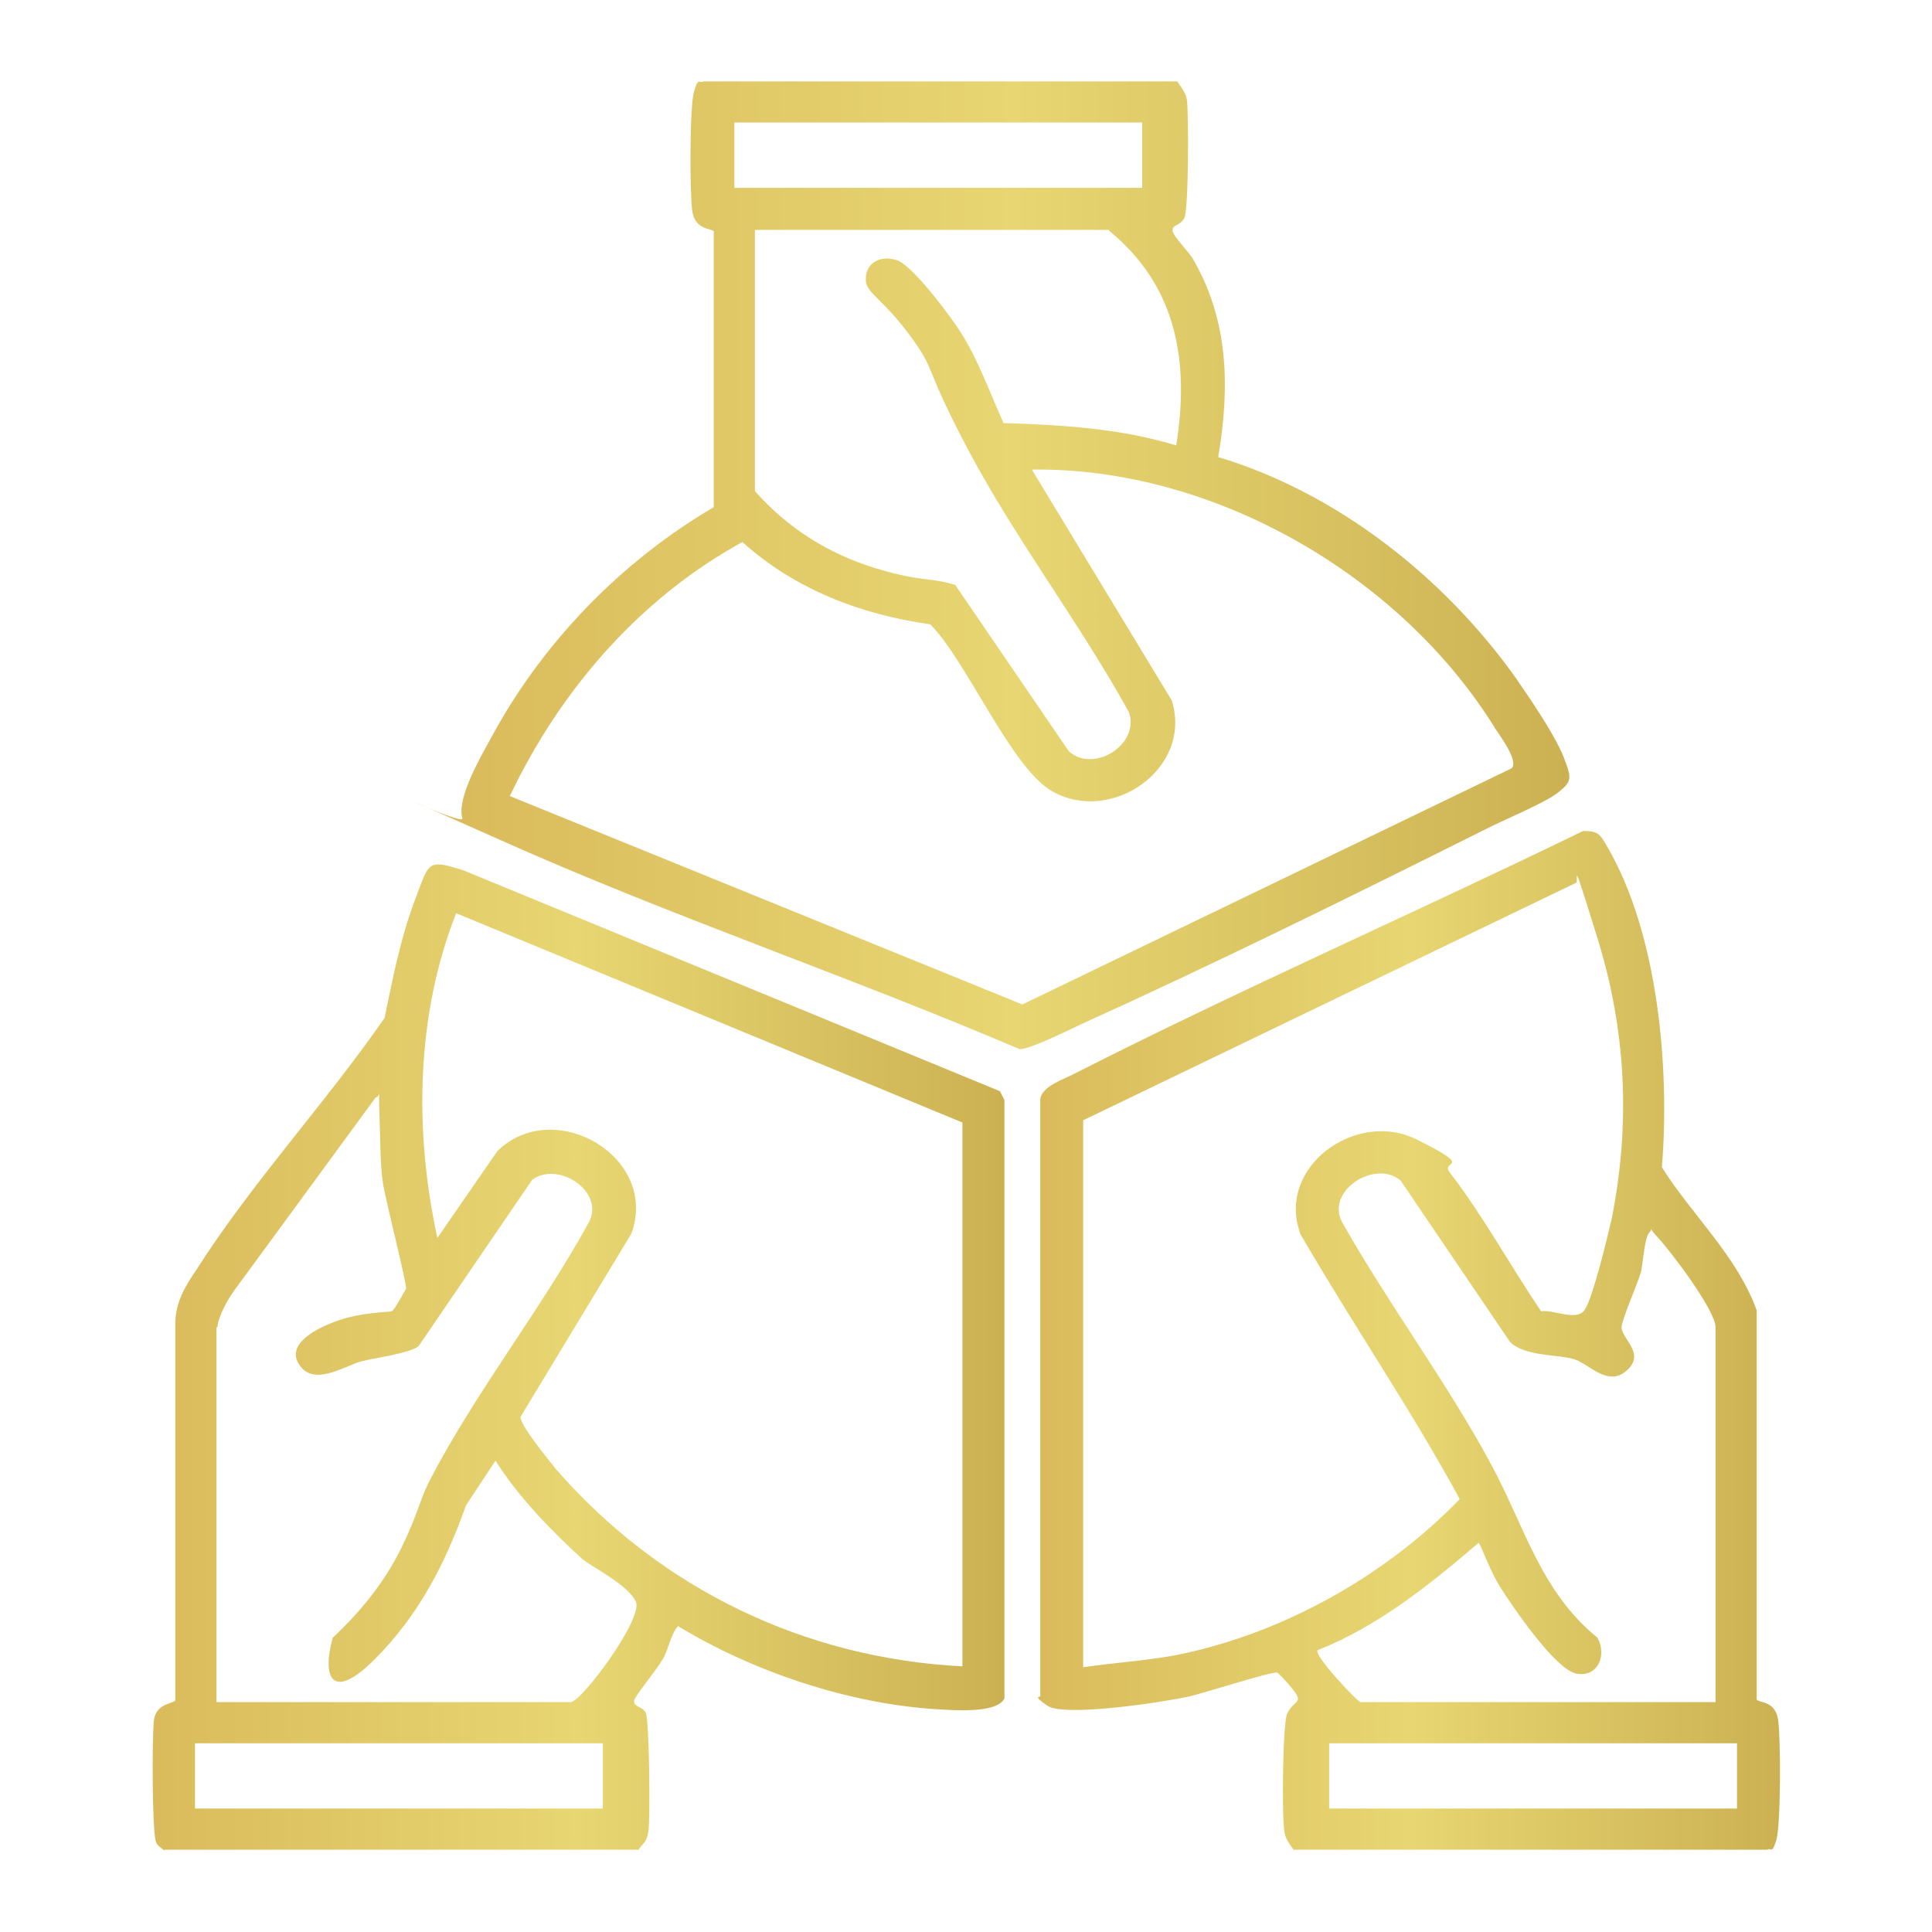
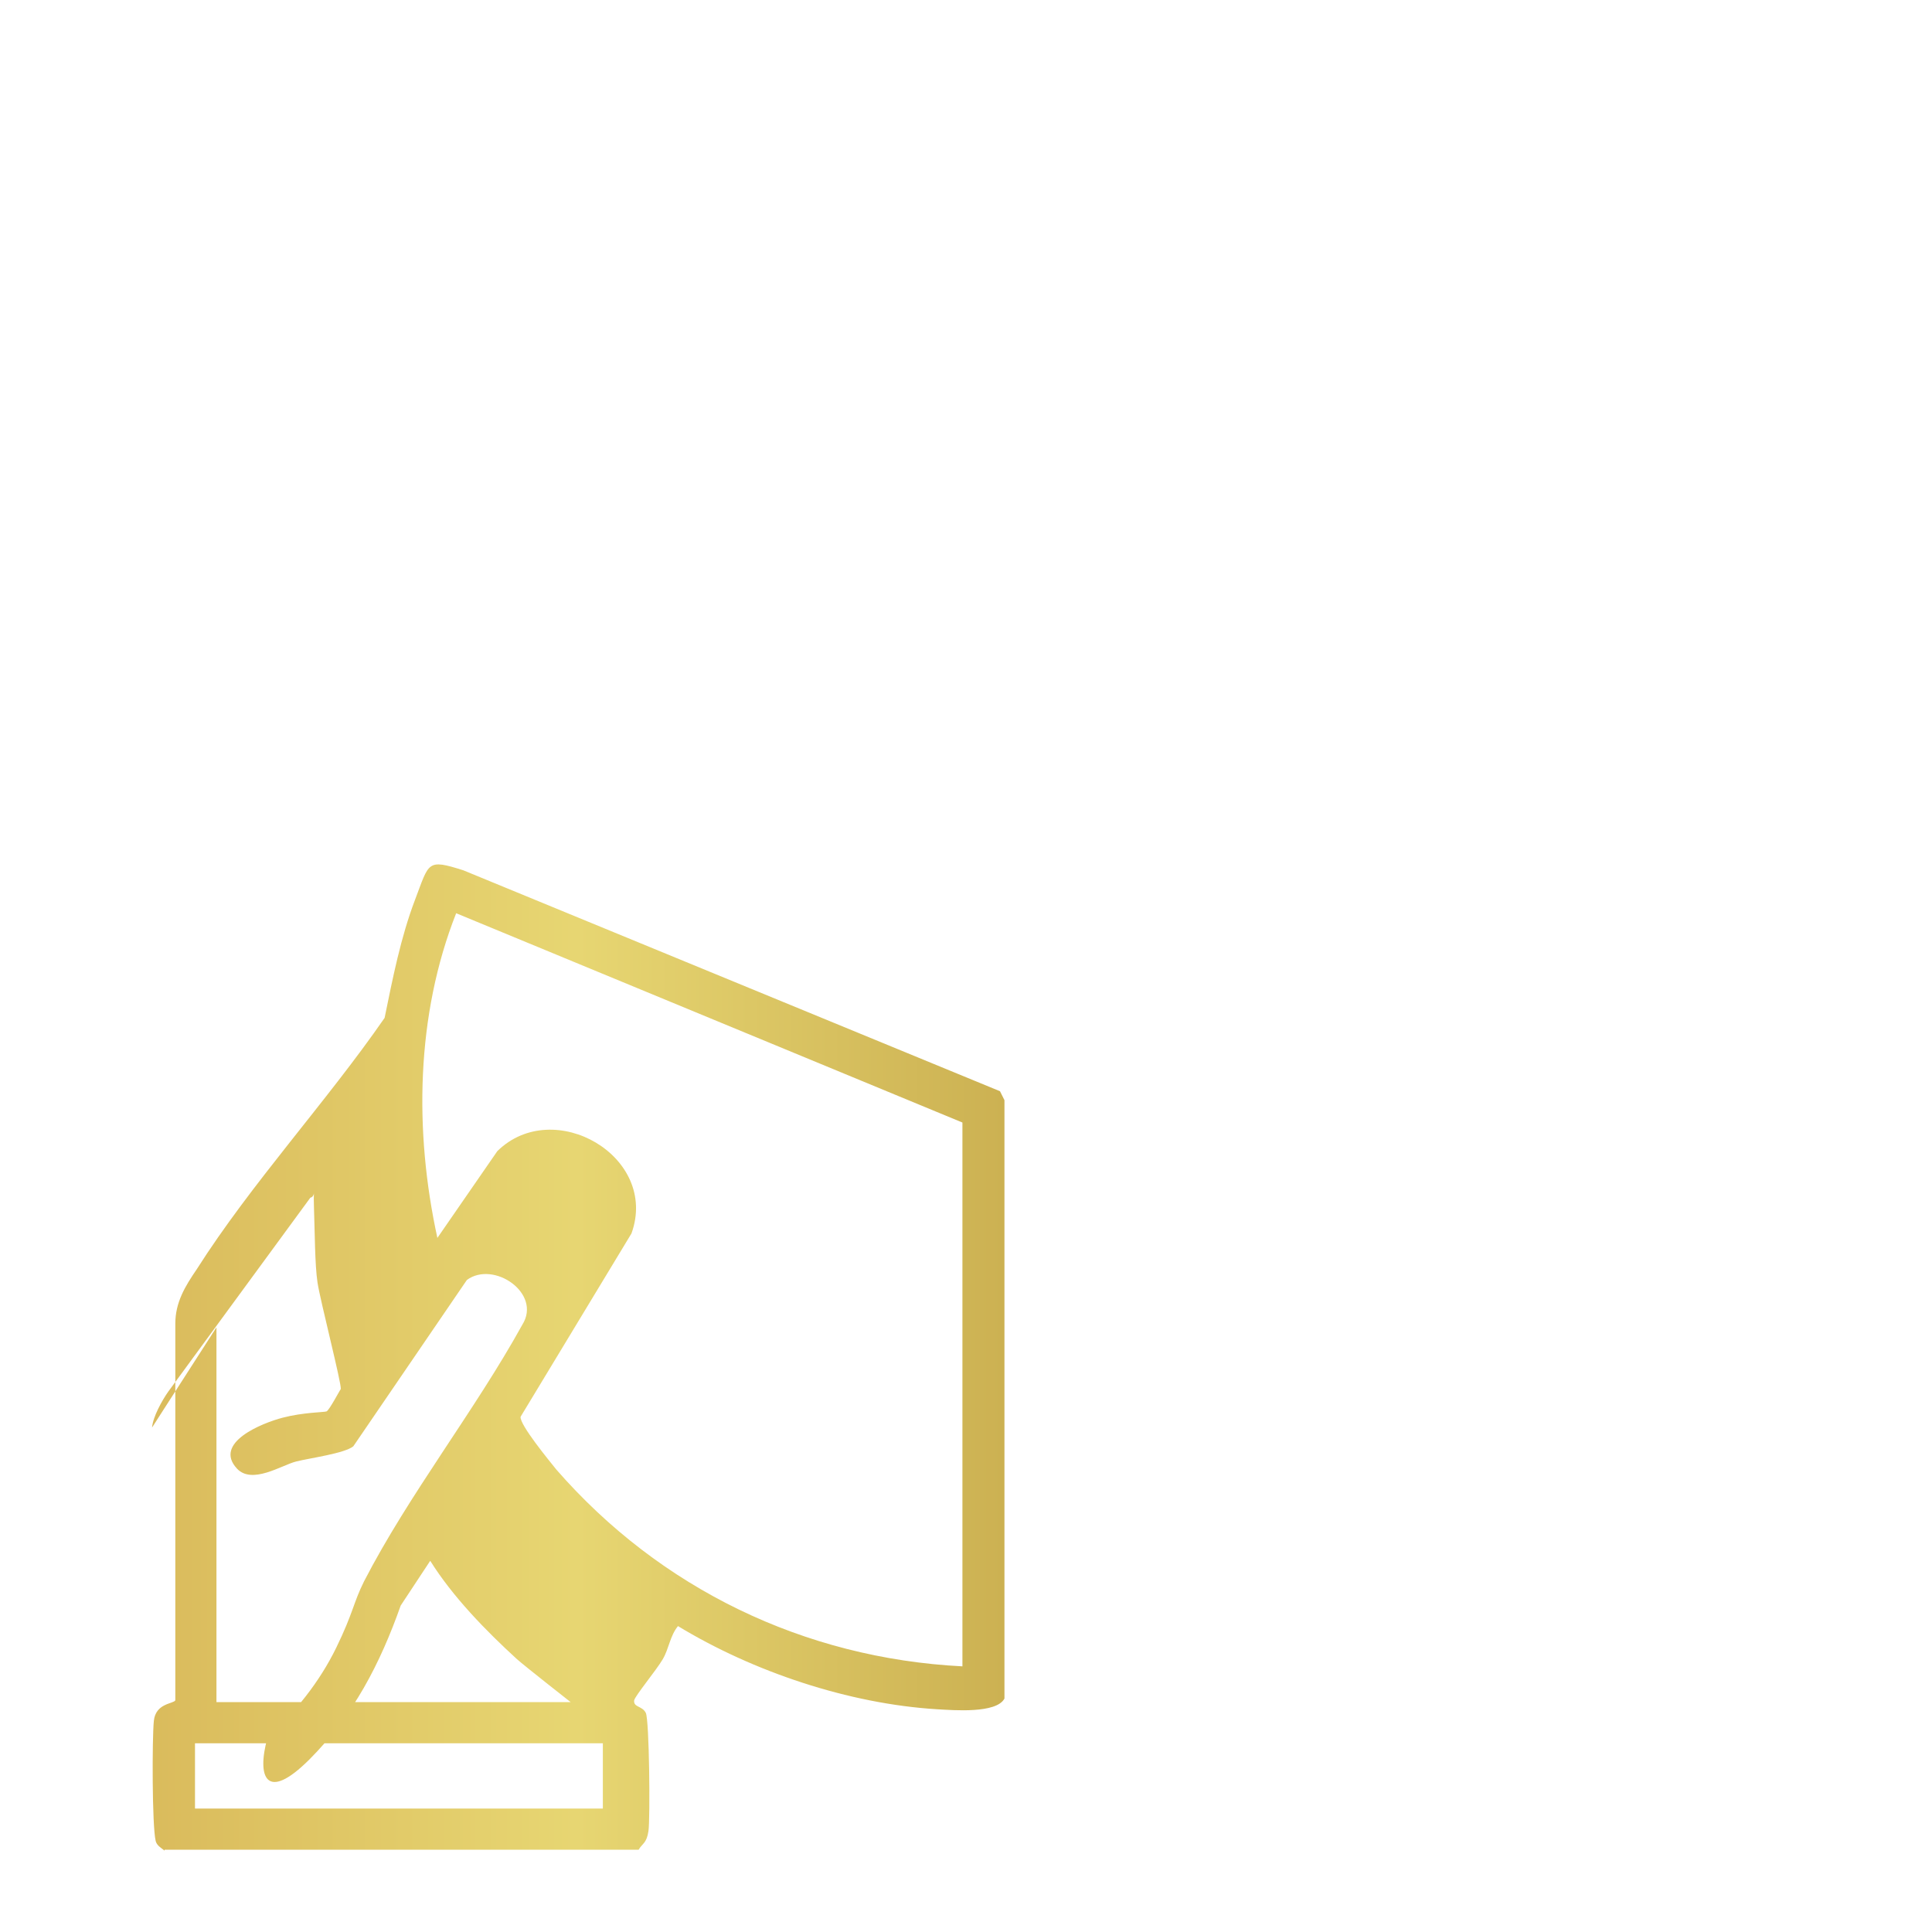
<svg xmlns="http://www.w3.org/2000/svg" xmlns:xlink="http://www.w3.org/1999/xlink" id="Layer_1" version="1.1" viewBox="0 0 216 216">
  <defs>
    <style>
      .st0 {
        fill: url(#linear-gradient2);
      }

      .st1 {
        fill: url(#linear-gradient1);
      }

      .st2 {
        fill: url(#linear-gradient);
      }
    </style>
    <linearGradient id="linear-gradient" x1="17" y1="151.8" x2="112.2" y2="151.8" gradientUnits="userSpaceOnUse">
      <stop offset="0" stop-color="#dabb5c" />
      <stop offset=".5" stop-color="#e7d672" />
      <stop offset="1" stop-color="#ccb152" />
    </linearGradient>
    <linearGradient id="linear-gradient1" x1="51.6" y1="63.2" x2="175.3" y2="63.2" xlink:href="#linear-gradient" />
    <linearGradient id="linear-gradient2" x1="116.2" y1="149.9" x2="199" y2="149.9" xlink:href="#linear-gradient" />
  </defs>
-   <path class="st2" d="M18.4,206.9c-.4-.3-.9-.6-1-1.1-.4-1.7-.4-11.4-.2-13.4s2.2-1.9,2.4-2.3v-42.1c0-2.4,1.1-4.2,2.4-6.1,6.1-9.6,14.5-18.7,21-28.1.9-4.4,1.8-9,3.4-13.2s1.3-4.6,5.4-3.3l60,24.7.5,1v66.9c-.9,1.7-5.7,1.3-7.5,1.2-9.9-.6-20.6-4.2-29-9.3-.9,1.1-1,2.5-1.7,3.7s-3.1,4.1-3.2,4.6c-.1.8.9.6,1.3,1.4s.5,11.8.3,13.2-.7,1.4-1.1,2.1H18.4ZM107.6,186.4v-60.9l-56.6-23.4c-4.5,11.4-4.7,24.4-2.1,36.3l6.7-9.7c6.3-6.2,18.1.6,15,9.2l-12.4,20.5c-.1.9,3.2,4.9,4,5.9,11.6,13.3,27.7,21.1,45.4,22ZM24.2,148.4v41.9h39.6c1.2,0,8.1-9.3,7.3-11.2s-5.1-4-6-4.8c-3.5-3.2-7.2-7-9.7-11l-3.3,5c-2.3,6.5-5.3,12.3-10.2,17.2s-5.9,1.9-4.7-2.4c3.1-2.9,5.8-6.2,7.7-10.1s1.9-5,3.1-7.4c5-9.7,12.4-19.1,17.7-28.7,2.2-3.5-3.2-7.2-6.2-5l-12.7,18.6c-1,.8-4.8,1.3-6.4,1.7s-4.9,2.6-6.6.8c-2.7-2.9,2.8-5.1,5.1-5.7s4.6-.6,4.9-.7,1.5-2.4,1.6-2.5c.1-.6-2.3-9.9-2.6-11.9s-.3-5.6-.4-8.5.3-1.1-.4-1l-15.9,21.7c-.7,1-1.7,2.8-1.8,4ZM67.4,194.9H21.8v7.3h45.6v-7.3Z" />
-   <path class="st1" d="M131.6,9.1c.5.7,1,1.3,1.1,2.1.2,1.5.2,12.3-.3,13.2s-1.4.7-1.3,1.4,1.8,2.3,2.3,3.2c4,6.9,4.1,14.4,2.8,22.1,13.3,4,25.2,13.4,33.2,24.6,1.6,2.3,4.4,6.4,5.4,8.9s.9,2.8-.6,4-6.2,3.1-8.5,4.3c-14.6,7.3-30,14.9-44.8,21.6-1.5.7-5.7,2.8-6.9,2.8-19.2-8.2-39.1-14.9-58.1-23.4s-3.9-1.4-4.2-2.4c-.7-2.2,2.1-7,3.2-9,5.7-10.6,14.5-19.7,24.9-25.8v-30.8c-.1-.4-2.1-.1-2.4-2.3s-.3-11.7.2-13.4.6-.8,1-1.1h52.9ZM127.7,13.7h-45.6v7.3h45.6v-7.3ZM124,25.7h-39.6v29.2c3.6,4.1,8.2,7,13.4,8.6s6.1,1,9,1.9l12.7,18.6c2.8,2.5,8-.8,6.7-4.4-5.4-9.8-12.7-19.4-17.9-29.2s-3.5-8.7-6.5-12.8-4.9-4.8-5-6.2c-.1-2.1,1.7-2.9,3.5-2.3s6.3,6.7,7.2,8.2c1.9,3,3.2,6.7,4.7,10,6.5.2,13.1.6,19.3,2.5,1.5-9.3.1-17.8-7.5-24ZM115.3,52.4l15.7,25.9c2.4,7.6-6.7,13.9-13.3,10.2-4.6-2.5-9.6-14.6-13.7-18.7-7.8-1.1-15.1-3.9-21-9.2-11.5,6.3-20.4,16.6-26,28.4l57.3,23.3,54.7-26.4c.8-.8-1.2-3.5-1.8-4.4-10.6-17.2-31.6-29.3-51.9-29Z" />
-   <path class="st0" d="M144.7,206.9c-.5-.7-1-1.3-1.1-2.1-.3-1.6-.2-12.1.3-13.2s1.3-1.2,1.2-1.8-2.1-2.7-2.3-2.8c-.5-.2-8.5,2.4-10,2.7-2.8.6-13.8,2.3-15.7,1s-.6-.8-.8-1.2v-66.6c.2-1.5,2.6-2.2,3.9-2.9,18.7-9.5,37.9-17.9,56.8-27.1,1.7,0,1.9.4,2.6,1.6,5.8,9.8,7.1,25,6.2,36,3.4,5.4,8.4,9.9,10.6,16v43.5c.2.4,2.1.1,2.4,2.3s.3,11.7-.2,13.4-.6.8-1,1.1h-52.9ZM121.1,125.2v61.2c3.4-.5,6.7-.7,10.1-1.3,11.9-2.3,23.6-8.8,32-17.5-5.5-10.1-12-19.6-17.8-29.6-2.8-7.5,6.2-14,13-10.6s2.5,2.2,3.7,3.7c3.7,4.8,6.8,10.5,10.2,15.5,1.5-.2,4,1.2,4.9-.2s2.5-8,3-10.2c2.1-10.6,1.6-21-1.6-31.3s-2-6.2-2.4-6.2l-55,26.5ZM152.2,190.3h39.6v-41.9c0-1.9-5-8.5-6.5-10.1s-.3-1.1-.9-.5-.7,3.8-1,4.6c-.4,1.3-2.1,5.2-2.1,6,0,1.3,2.7,2.9.6,4.8s-4.1-.6-5.8-1.2-5.7-.3-7.3-2l-12.2-18c-2.9-2.5-8.7,1.3-6.4,4.9,5.1,9,11.6,17.7,16.5,26.8,3.7,6.8,5.5,14.2,11.9,19.4,1.1,2,0,4.5-2.4,4s-7.3-7.8-8.5-9.7-2.2-4.9-2.4-4.9c-5.5,4.7-11.2,9.3-18,12-.4.6,4.4,5.7,4.8,5.8ZM194.2,194.9h-45.6v7.3h45.6v-7.3Z" />
+   <path class="st2" d="M18.4,206.9c-.4-.3-.9-.6-1-1.1-.4-1.7-.4-11.4-.2-13.4s2.2-1.9,2.4-2.3v-42.1c0-2.4,1.1-4.2,2.4-6.1,6.1-9.6,14.5-18.7,21-28.1.9-4.4,1.8-9,3.4-13.2s1.3-4.6,5.4-3.3l60,24.7.5,1v66.9c-.9,1.7-5.7,1.3-7.5,1.2-9.9-.6-20.6-4.2-29-9.3-.9,1.1-1,2.5-1.7,3.7s-3.1,4.1-3.2,4.6c-.1.8.9.6,1.3,1.4s.5,11.8.3,13.2-.7,1.4-1.1,2.1H18.4ZM107.6,186.4v-60.9l-56.6-23.4c-4.5,11.4-4.7,24.4-2.1,36.3l6.7-9.7c6.3-6.2,18.1.6,15,9.2l-12.4,20.5c-.1.9,3.2,4.9,4,5.9,11.6,13.3,27.7,21.1,45.4,22ZM24.2,148.4v41.9h39.6s-5.1-4-6-4.8c-3.5-3.2-7.2-7-9.7-11l-3.3,5c-2.3,6.5-5.3,12.3-10.2,17.2s-5.9,1.9-4.7-2.4c3.1-2.9,5.8-6.2,7.7-10.1s1.9-5,3.1-7.4c5-9.7,12.4-19.1,17.7-28.7,2.2-3.5-3.2-7.2-6.2-5l-12.7,18.6c-1,.8-4.8,1.3-6.4,1.7s-4.9,2.6-6.6.8c-2.7-2.9,2.8-5.1,5.1-5.7s4.6-.6,4.9-.7,1.5-2.4,1.6-2.5c.1-.6-2.3-9.9-2.6-11.9s-.3-5.6-.4-8.5.3-1.1-.4-1l-15.9,21.7c-.7,1-1.7,2.8-1.8,4ZM67.4,194.9H21.8v7.3h45.6v-7.3Z" />
</svg>